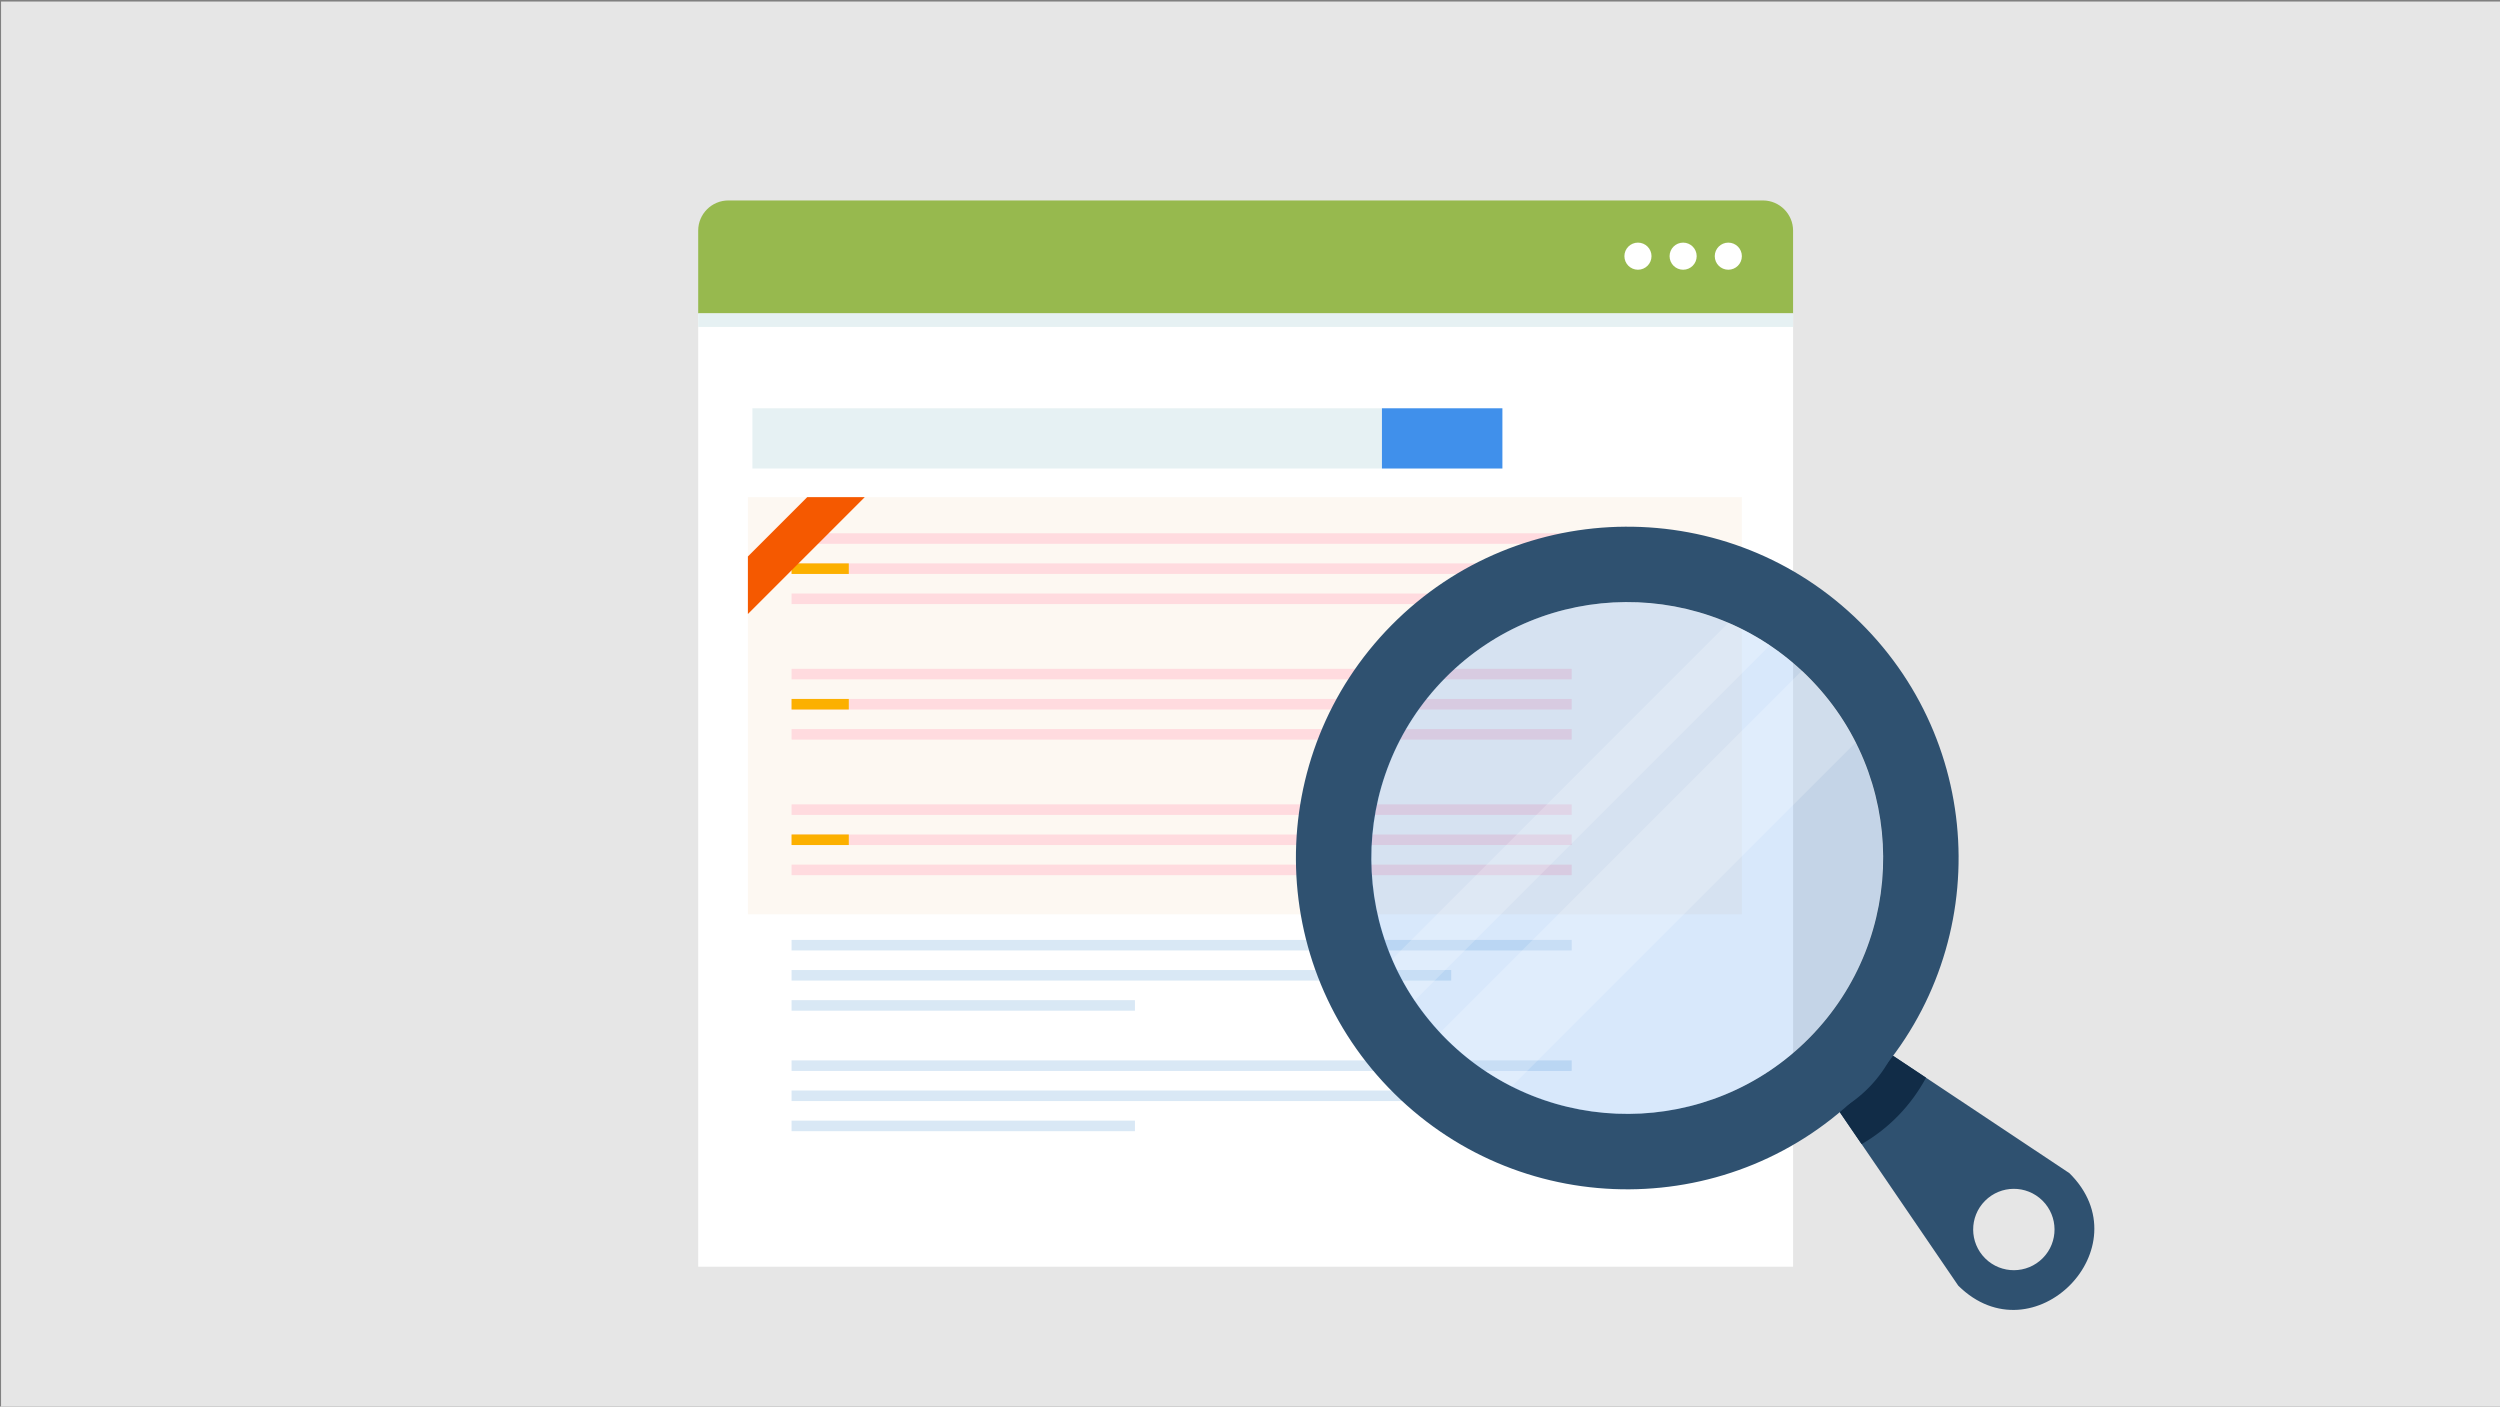
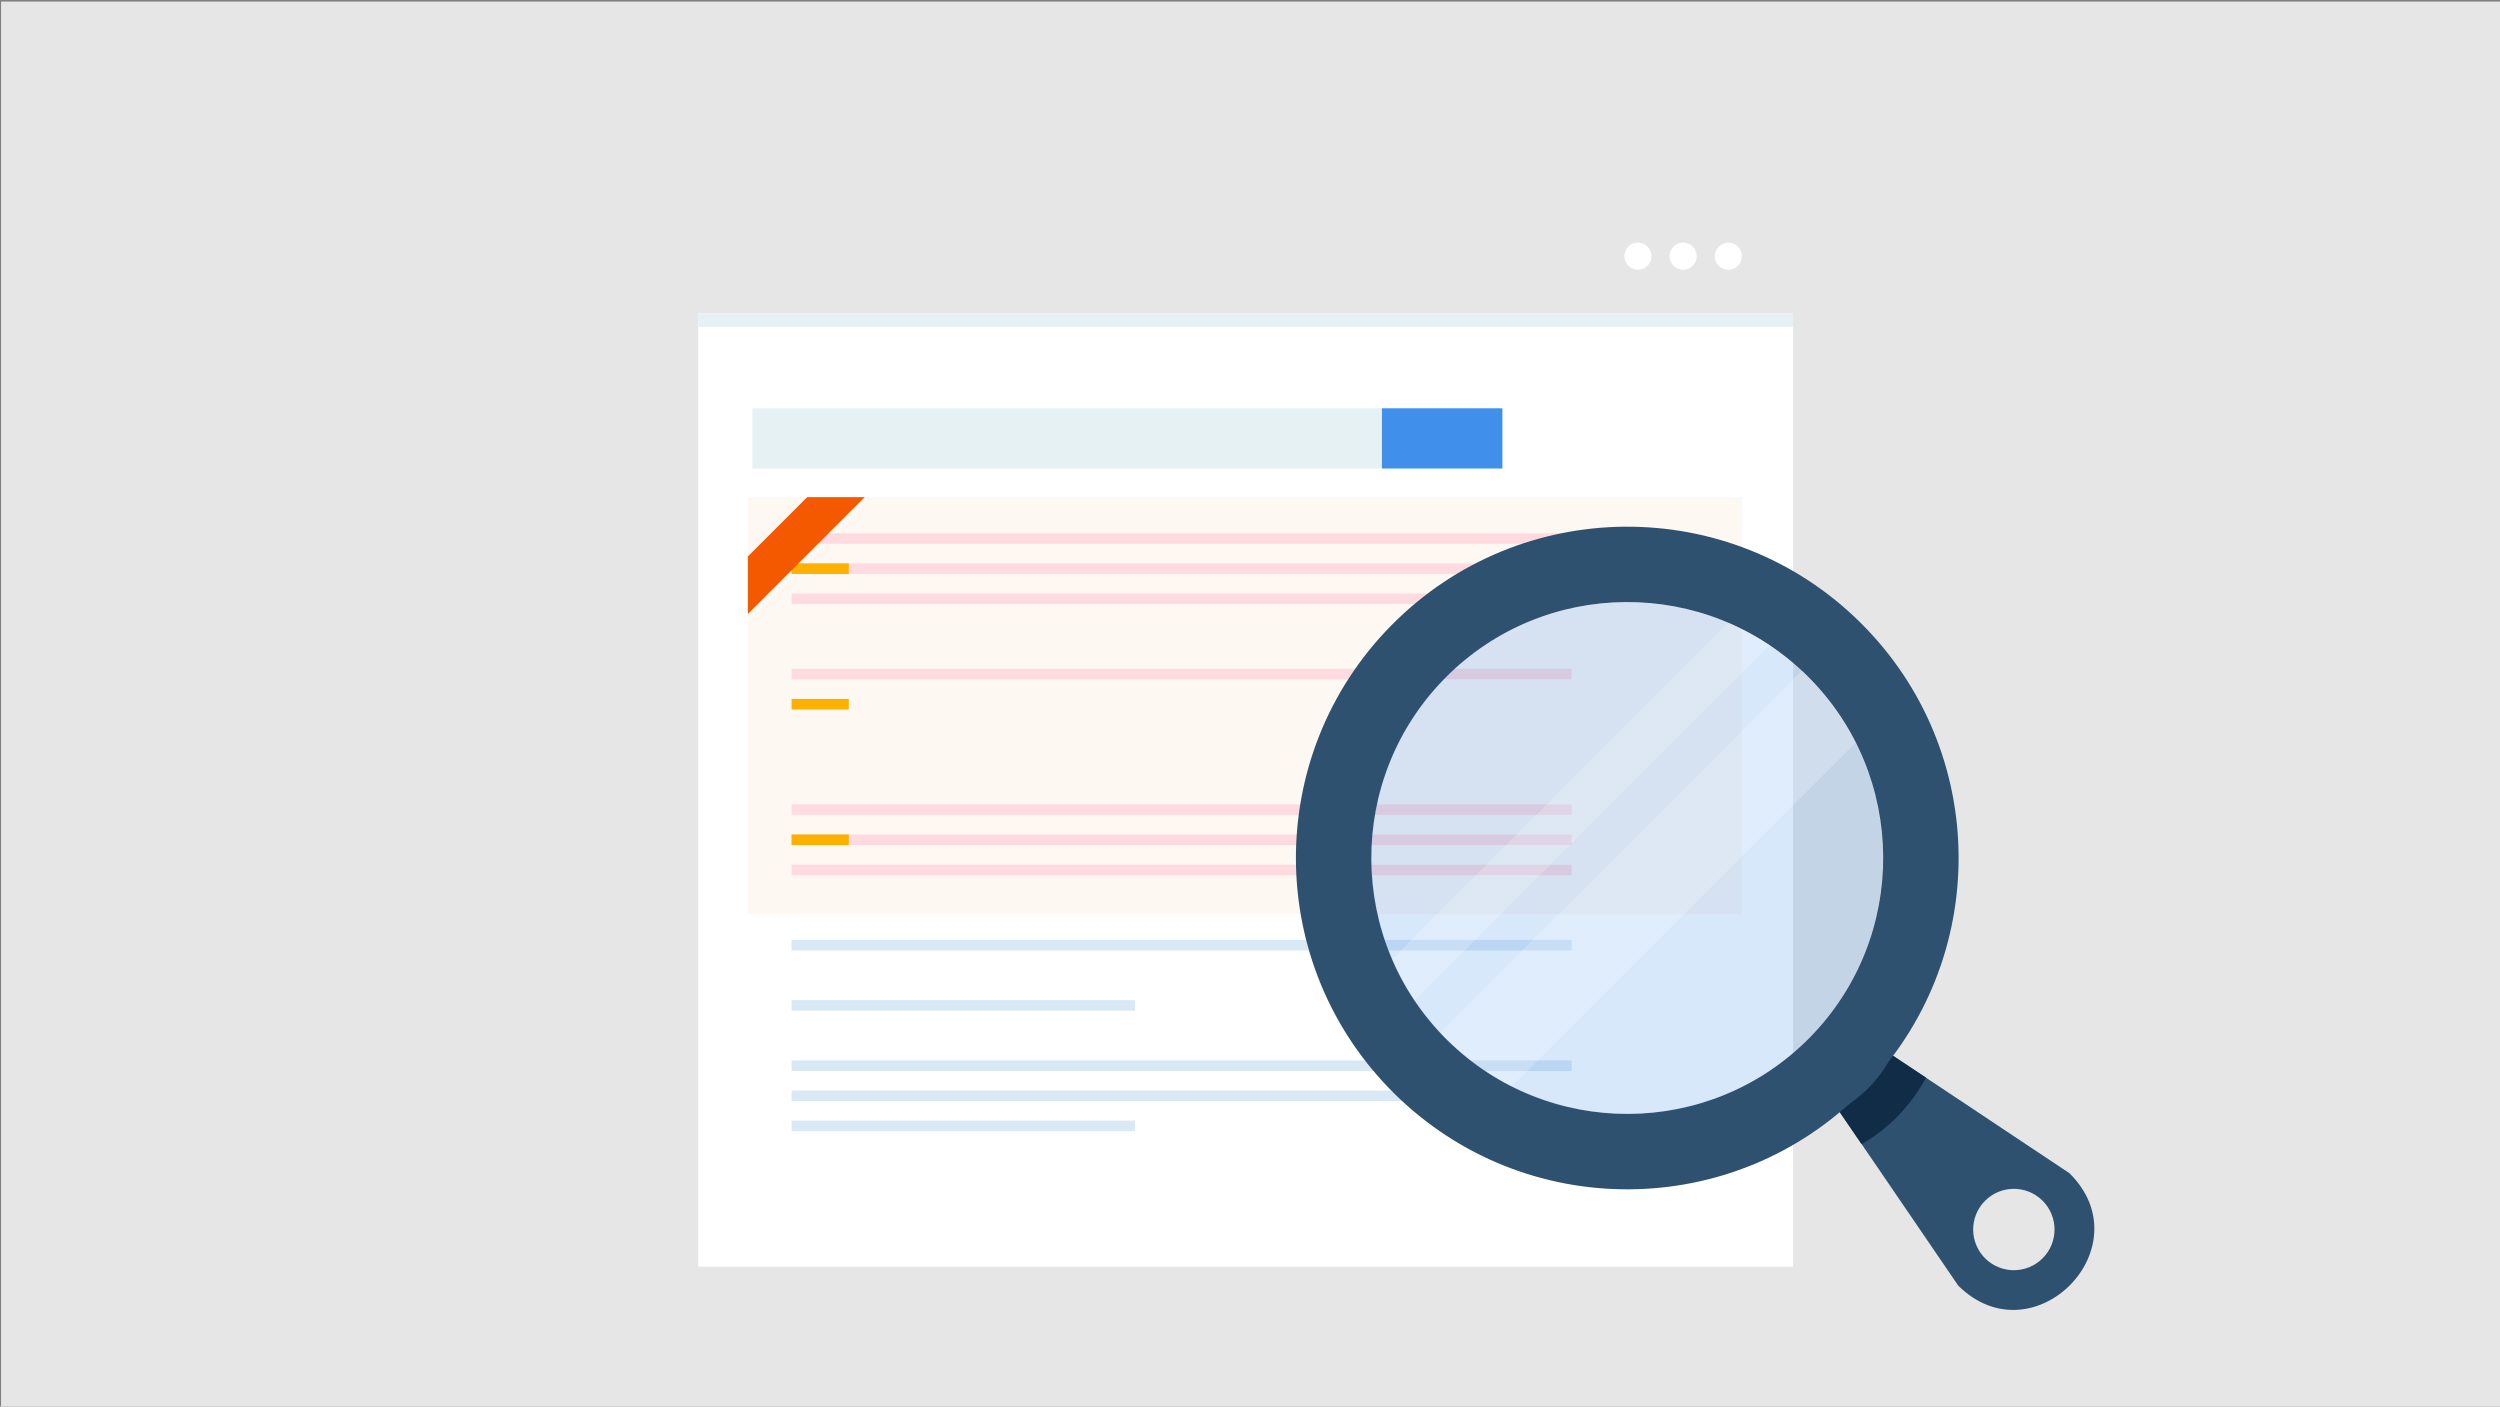
<svg xmlns="http://www.w3.org/2000/svg" version="1.1" id="Ebene_1" x="0px" y="0px" viewBox="0 0 1660 934" xml:space="preserve">
  <rect x="0" y="0" width="1660" height="934" fill="#808080" stroke="none" />
  <rect x="0.7" y="1" fill="#E6E6E6" width="1660" height="934" />
  <rect x="463.6" y="208.1" fill="#FFFFFF" width="727" height="633" />
-   <path fill="#97B94E" d="M1170.6,133.1h-687c-11,0-20,9-20,20v55h727v-55C1190.6,142.1,1181.6,133.1,1170.6,133.1z" />
  <circle fill="#FFFFFF" cx="1147.6" cy="170.1" r="9" />
  <circle fill="#FFFFFF" cx="1117.6" cy="170.1" r="9" />
  <circle fill="#FFFFFF" cx="1087.6" cy="170.1" r="9" />
  <rect x="463.6" y="208.1" fill="#E6F1F3" width="727" height="9" />
  <rect x="496.6" y="330.1" fill="#FDF8F2" width="660" height="277" />
  <rect x="499.6" y="271.1" fill="#E6F1F3" width="418" height="40" />
  <g>
    <g>
      <rect x="525.6" y="534.1" fill="#FFDBDF" width="518" height="7" />
      <rect x="525.6" y="554.1" fill="#FFDBDF" width="518" height="7" />
      <rect x="525.6" y="574.1" fill="#FFDBDF" width="518" height="7" />
      <rect x="525.6" y="554.1" fill="#FCB000" width="38" height="7" />
    </g>
    <g>
      <rect x="525.6" y="444.1" fill="#FFDBDF" width="518" height="7" />
-       <rect x="525.6" y="464.1" fill="#FFDBDF" width="518" height="7" />
-       <rect x="525.6" y="484.1" fill="#FFDBDF" width="518" height="7" />
      <rect x="525.6" y="464.1" fill="#FCB000" width="38" height="7" />
    </g>
    <g>
      <rect x="525.6" y="354.1" fill="#FFDBDF" width="518" height="7" />
      <rect x="525.6" y="374.1" fill="#FFDBDF" width="518" height="7" />
      <rect x="525.6" y="394.1" fill="#FFDBDF" width="518" height="7" />
      <rect x="525.6" y="374.1" fill="#FCB000" width="38" height="7" />
    </g>
  </g>
  <g>
    <rect x="525.6" y="624.1" fill="#D9E8F5" width="518" height="7" />
-     <rect x="525.6" y="644.1" fill="#D9E8F5" width="438" height="7" />
    <rect x="525.6" y="664.1" fill="#D9E8F5" width="228" height="7" />
  </g>
  <g>
    <rect x="525.6" y="704.1" fill="#D9E8F5" width="518" height="7" />
    <rect x="525.6" y="724.1" fill="#D9E8F5" width="438" height="7" />
    <rect x="525.6" y="744.1" fill="#D9E8F5" width="228" height="7" />
  </g>
  <polygon fill="#F55900" points="496.6,407.7 574.2,330.1 536,330.1 496.6,369.5 " />
  <rect x="917.6" y="271.1" fill="#4090EB" width="80" height="40" />
  <g>
    <path fill="#2F5170" d="M1221.5,677.4c-8.2,8.3-16.4,16.6-24.6,24.9c34.5,50.5,69,100.9,103.4,151.4   c49.8,49.2,123.6-25.5,73.8-74.7C1323.3,745.2,1272.4,711.3,1221.5,677.4z M1356.4,835.4c-10.5,10.6-27.6,10.7-38.2,0.2   c-10.6-10.5-10.7-27.6-0.2-38.2c10.5-10.6,27.6-10.7,38.2-0.2C1366.8,807.7,1366.9,824.8,1356.4,835.4z" />
    <path fill="#112C47" d="M1256.3,700.6c-7.8,15.6-20.2,28.4-35.5,36.7c5.1,7.5,10.2,14.9,15.3,22.4c18.1-10.4,32.9-25.7,42.8-44.1   C1271.4,710.6,1263.8,705.6,1256.3,700.6z" />
    <path fill="#2F5170" d="M924,415.1c-85.4,86.4-84.6,225.7,1.9,311.1c86.4,85.4,225.7,84.6,311.1-1.9   c85.4-86.4,84.6-225.7-1.9-311.1C1148.7,327.8,1009.4,328.7,924,415.1z M1201.4,689.2c-65.9,66.7-173.7,67.3-240.4,1.4   s-67.3-173.7-1.4-240.4c65.9-66.7,173.7-67.3,240.4-1.4C1266.7,514.7,1267.3,622.5,1201.4,689.2z" />
    <ellipse transform="matrix(0.707 -0.707 0.707 0.707 -86.38 930.893)" opacity="0.2" fill="#4090EB" cx="1080.5" cy="569.7" rx="170" ry="170" />
    <g opacity="0.2">
      <path fill="#FFFFFF" d="M1175.2,428.5L939.3,664.4c-5.9-8.8-10.9-18-14.9-27.5l223.3-223.4    C1157.2,417.6,1166.4,422.6,1175.2,428.5z" />
      <path fill="#FFFFFF" d="M1232.2,493l-228.4,228.4c-15.4-7.8-29.9-18-42.8-30.8c-1.6-1.6-3.3-3.3-4.8-5l240.3-240.3    c1.2,1.1,2.4,2.2,3.5,3.4C1213.4,462.1,1224.2,477,1232.2,493z" />
    </g>
  </g>
  <circle fill="#FFFFFF" cx="596.6" cy="819.1" r="3" />
  <circle fill="#FFFFFF" cx="576.6" cy="819.1" r="3" />
  <circle fill="#FFFFFF" cx="556.6" cy="819.1" r="3" />
</svg>